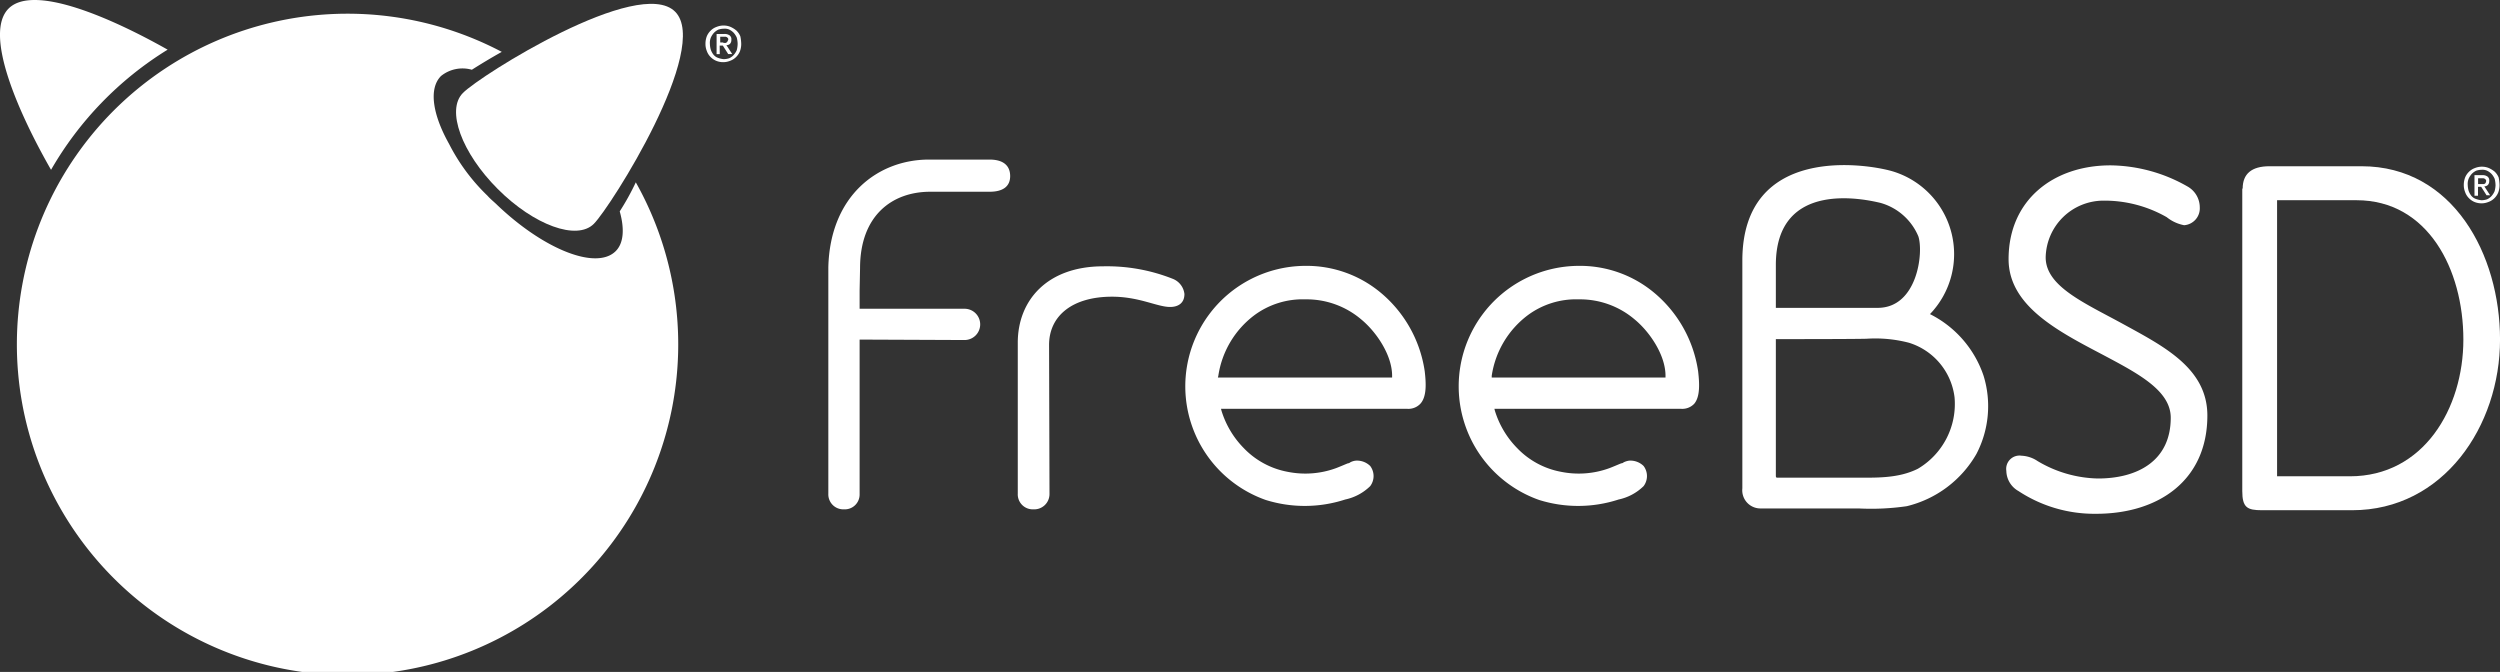
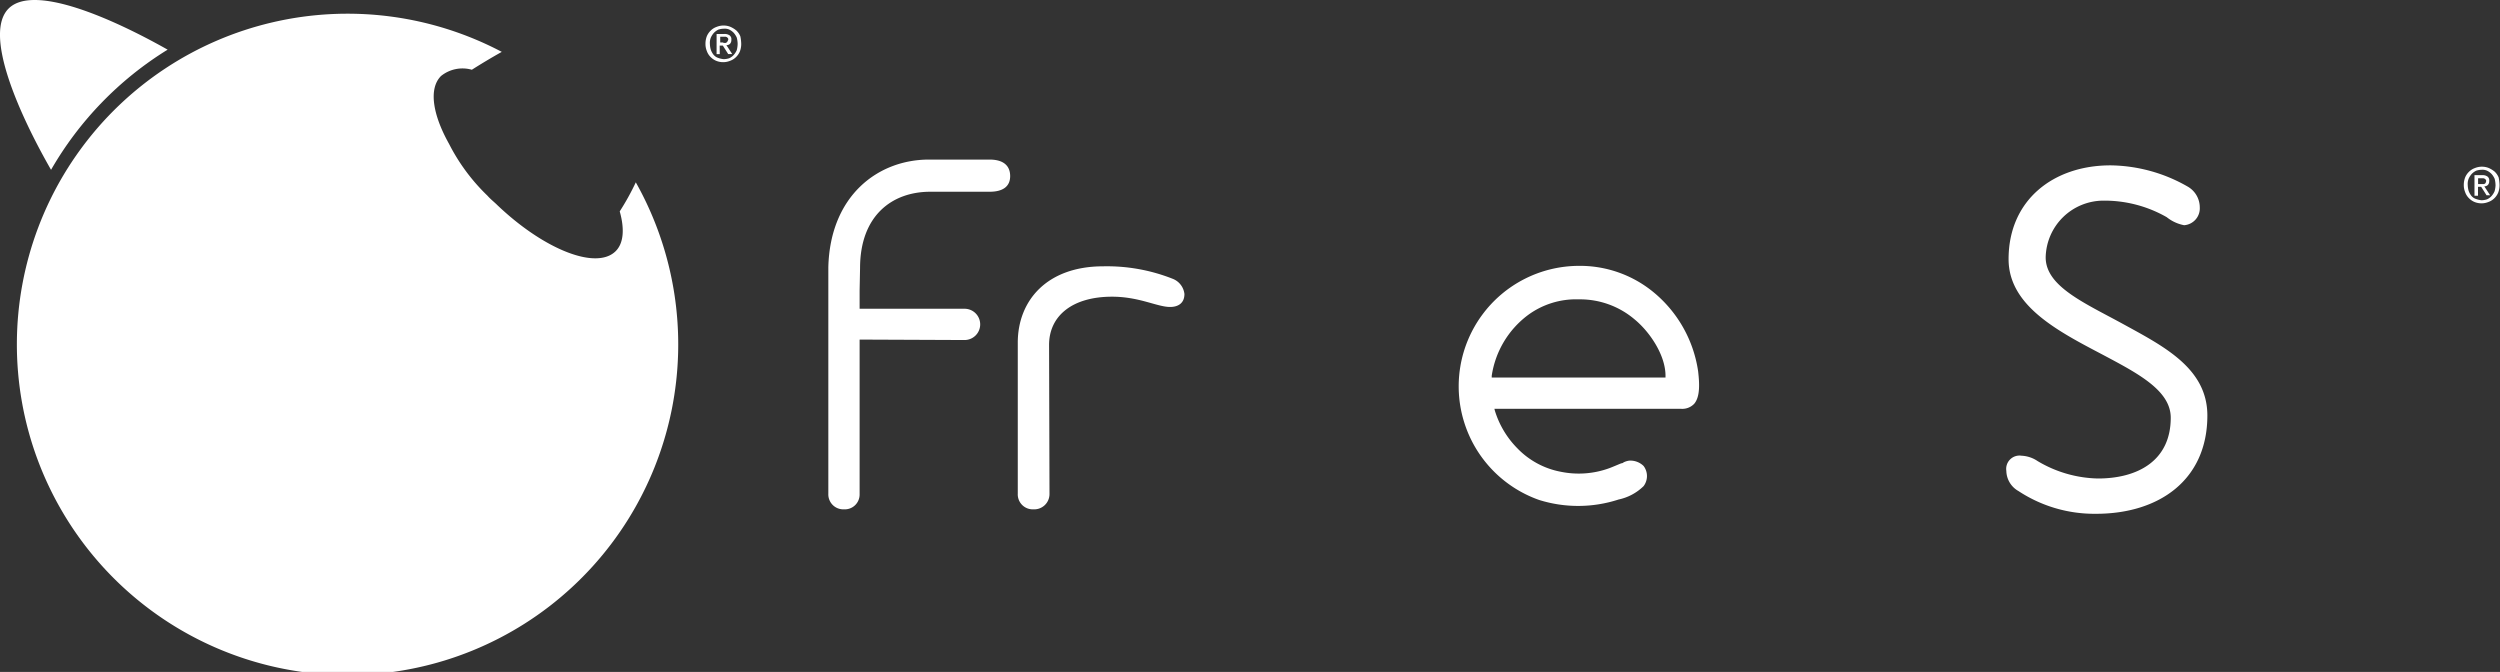
<svg xmlns="http://www.w3.org/2000/svg" viewBox="0 0 236.249 63.498">
  <rect x="0" y="0" width="236.249" height="63.498" fill="#333333" stroke="none" />
  <defs>
    <style>
      .cls-1 {
        fill: #fff;
      }
    </style>
  </defs>
  <g id="Group_262" data-name="Group 262" transform="translate(0.024 0.013)">
    <g id="Group_258" data-name="Group 258" transform="translate(78.254 15.064)">
      <g id="Group_254" data-name="Group 254" transform="translate(86.373 0.525)">
-         <path id="Path_452" data-name="Path 452" class="cls-1" d="M404.142,37.516a8.175,8.175,0,0,1,3.588,13.509,10.133,10.133,0,0,1,5.066,5.826,9.759,9.759,0,0,1-.675,7.388,10.407,10.407,0,0,1-6.586,4.939,23.424,23.424,0,0,1-4.559.211h-9.2A1.718,1.718,0,0,1,390,67.49V45.917C390.042,34.984,401.651,36.8,404.142,37.516Zm-10.976,8.865v4.053h9.625c3.757,0,4.348-5.235,3.842-6.755a5.484,5.484,0,0,0-3.588-3.166C401.778,40.218,393.166,38.192,393.166,46.382Zm0,7.008V66.181c0,.338,0,.3.338.3h7.177c1.984,0,4.053.084,5.91-.844a7.109,7.109,0,0,0,3.462-6.754,6.179,6.179,0,0,0-4.306-5.15,12.593,12.593,0,0,0-4.01-.38C400.469,53.39,393.166,53.39,393.166,53.39Z" transform="translate(-390 -36.944)" />
-       </g>
+         </g>
      <g id="Group_255" data-name="Group 255" transform="translate(133.612 0.633)">
-         <path id="Path_453" data-name="Path 453" class="cls-1" d="M501.942,39.311c0-1.393.844-2.111,2.533-2.111h8.7c8.654,0,13.087,8.359,13.087,16.38,0,8.19-5.361,16.126-13.973,16.126h-8.528c-1.393,0-1.857-.253-1.857-1.815V39.311Zm3.251,1.1V66.5h6.881c6.966,0,10.723-6.417,10.723-12.918,0-6.67-3.377-13.171-10.09-13.171Z" transform="translate(-501.9 -37.2)" />
-       </g>
+         </g>
      <path id="Path_454" data-name="Path 454" class="cls-1" d="M458.261,40.335a5.468,5.468,0,0,0-5.446,5.361c0,2.744,3.673,4.306,7.3,6.29,3.842,2.111,7.979,4.179,7.979,8.654,0,6.121-4.6,9.287-10.512,9.287a13.036,13.036,0,0,1-7.345-2.153,2.233,2.233,0,0,1-1.14-1.9,1.258,1.258,0,0,1,1.435-1.435,2.947,2.947,0,0,1,1.52.507,11.559,11.559,0,0,0,5.7,1.646c3.715,0,6.881-1.646,6.881-5.741,0-2.575-3.082-4.179-6.417-5.952-4.179-2.2-8.907-4.6-8.907-9.034,0-5.615,4.264-8.865,9.625-8.865a14.958,14.958,0,0,1,7.261,1.984,2.269,2.269,0,0,1,1.182,1.984,1.6,1.6,0,0,1-1.478,1.689,3.763,3.763,0,0,1-1.646-.76A11.842,11.842,0,0,0,458.261,40.335Z" transform="translate(-337.777 -36.451)" />
      <g id="Group_256" data-name="Group 256" transform="translate(17.899 10.09)">
        <path id="Path_455" data-name="Path 455" class="cls-1" d="M230.8,81.13a1.444,1.444,0,0,1-1.52,1.435,1.416,1.416,0,0,1-1.478-1.478V66.819c0-4.01,2.786-7.219,8.063-7.219a16.863,16.863,0,0,1,6.586,1.182,1.748,1.748,0,0,1,1.1,1.435c0,.929-.675,1.224-1.351,1.224-1.224,0-2.913-.971-5.488-.971-3.757,0-5.952,1.815-5.952,4.559Z" transform="translate(-227.8 -59.6)" />
      </g>
      <path id="Path_456" data-name="Path 456" class="cls-1" d="M188.355,52.713V67.362a1.4,1.4,0,0,1-1.478,1.393,1.416,1.416,0,0,1-1.478-1.478v-21.4c.169-6.8,4.728-10.174,9.5-10.174h5.741c1.266,0,1.942.549,1.942,1.562,0,.971-.675,1.478-1.942,1.478h-5.615c-3.588,0-6.628,2.237-6.628,7.219l-.042,2.111V49.8h9.878a1.478,1.478,0,1,1,0,2.955Z" transform="translate(-185.4 -35.7)" />
      <g id="Group_257" data-name="Group 257" transform="translate(59.588 10.047)">
        <path id="Path_457" data-name="Path 457" class="cls-1" d="M349.158,69.463a11.9,11.9,0,0,0-4.264-7.514,10.93,10.93,0,0,0-7.05-2.449,11.385,11.385,0,0,0-3.715,22.121,12.335,12.335,0,0,0,7.514-.042,4.781,4.781,0,0,0,2.364-1.266,1.583,1.583,0,0,0,0-1.9,1.783,1.783,0,0,0-1.351-.507,1.611,1.611,0,0,0-.549.169.322.322,0,0,1-.211.084c-.422.169-.8.338-1.14.464a8.431,8.431,0,0,1-4.559.338,7.681,7.681,0,0,1-4.137-2.237,8.649,8.649,0,0,1-2.111-3.546l-.042-.169h17.646a1.558,1.558,0,0,0,1.224-.464C349.369,71.869,349.284,70.56,349.158,69.463Zm-3.04.591H329.654v-.169a8.773,8.773,0,0,1,3.377-5.7,7.664,7.664,0,0,1,4.855-1.52,7.963,7.963,0,0,1,5.277,1.9c1.435,1.182,2.913,3.377,2.913,5.319v.169Z" transform="translate(-326.552 -59.5)" />
      </g>
-       <path id="Path_458" data-name="Path 458" class="cls-1" d="M287.958,69.463a11.9,11.9,0,0,0-4.264-7.514,10.93,10.93,0,0,0-7.05-2.449,11.385,11.385,0,0,0-3.715,22.121,12.334,12.334,0,0,0,7.514-.042,4.781,4.781,0,0,0,2.364-1.266,1.583,1.583,0,0,0,0-1.9,1.783,1.783,0,0,0-1.351-.507,1.375,1.375,0,0,0-.549.169.322.322,0,0,1-.211.084c-.422.169-.8.338-1.14.464a8.431,8.431,0,0,1-4.559.338,7.68,7.68,0,0,1-4.137-2.237,8.649,8.649,0,0,1-2.111-3.546l-.042-.169h17.6a1.558,1.558,0,0,0,1.224-.464C288.169,71.869,288.084,70.56,287.958,69.463Zm-3.082.591H268.412l.042-.169a8.773,8.773,0,0,1,3.377-5.7,7.664,7.664,0,0,1,4.855-1.52,7.964,7.964,0,0,1,5.277,1.9c1.435,1.182,2.913,3.377,2.913,5.319Z" transform="translate(-231.6 -49.453)" />
    </g>
    <g id="Group_259" data-name="Group 259" transform="translate(66.644 2.399)">
      <path id="Path_459" data-name="Path 459" class="cls-1" d="M161.277,7.431a1.972,1.972,0,0,1-.127.718,1.606,1.606,0,0,1-.38.549,1.49,1.49,0,0,1-.549.338,1.694,1.694,0,0,1-.633.127,1.75,1.75,0,0,1-.675-.127,1.606,1.606,0,0,1-.549-.38,1.49,1.49,0,0,1-.338-.549,1.75,1.75,0,0,1-.127-.675,1.972,1.972,0,0,1,.127-.718,1.607,1.607,0,0,1,.38-.549,1.489,1.489,0,0,1,.549-.338,1.75,1.75,0,0,1,.675-.127,1.694,1.694,0,0,1,.633.127,2.394,2.394,0,0,1,.549.338,1.606,1.606,0,0,1,.38.549A3.716,3.716,0,0,1,161.277,7.431Zm-.338,0a2.492,2.492,0,0,0-.084-.591,1.743,1.743,0,0,0-.3-.464,1.517,1.517,0,0,0-.422-.3A1.071,1.071,0,0,0,159.631,6a1.814,1.814,0,0,0-.507.084,1.516,1.516,0,0,0-.422.3,1.743,1.743,0,0,0-.3.464,1.342,1.342,0,0,0-.084.591,2.139,2.139,0,0,0,.084.549,1.638,1.638,0,0,0,.253.464.965.965,0,0,0,.422.3,2.094,2.094,0,0,0,.549.127,1.814,1.814,0,0,0,.507-.084,1.286,1.286,0,0,0,.422-.3,1.743,1.743,0,0,0,.3-.464A2.492,2.492,0,0,0,160.939,7.431Zm-1.689.971h-.3V6.5h.718a.812.812,0,0,1,.507.127.445.445,0,0,1,.169.422.516.516,0,0,1-.127.38.479.479,0,0,1-.338.127l.549.844h-.38l-.507-.8h-.3Zm.338-1.055h.169a.155.155,0,0,0,.127-.042c.042-.042.084-.042.084-.084s.084-.127.084-.211a.155.155,0,0,0-.042-.127l-.084-.084c-.042,0-.084-.042-.127-.042h-.507V7.3h.3Z" transform="translate(-157.9 -5.7)" />
    </g>
    <g id="Group_260" data-name="Group 260" transform="translate(232.805 15.739)">
      <path id="Path_460" data-name="Path 460" class="cls-1" d="M554.877,39.031a1.972,1.972,0,0,1-.127.718,1.606,1.606,0,0,1-.38.549,1.49,1.49,0,0,1-.549.338,1.694,1.694,0,0,1-.633.127,1.75,1.75,0,0,1-.675-.127,1.605,1.605,0,0,1-.549-.38,1.489,1.489,0,0,1-.338-.549,1.75,1.75,0,0,1-.127-.675,1.972,1.972,0,0,1,.127-.718,1.607,1.607,0,0,1,.38-.549,1.49,1.49,0,0,1,.549-.338,1.75,1.75,0,0,1,.675-.127,1.694,1.694,0,0,1,.633.127,2.393,2.393,0,0,1,.549.338,1.607,1.607,0,0,1,.38.549A3.721,3.721,0,0,1,554.877,39.031Zm-.38,0a2.494,2.494,0,0,0-.084-.591,1.744,1.744,0,0,0-.3-.464,1.517,1.517,0,0,0-.422-.3,1.071,1.071,0,0,0-.507-.084,1.814,1.814,0,0,0-.507.084,1.517,1.517,0,0,0-.422.3,1.744,1.744,0,0,0-.3.464,1.342,1.342,0,0,0-.084.591,2.138,2.138,0,0,0,.084.549,1.641,1.641,0,0,0,.253.464.966.966,0,0,0,.422.3,2.1,2.1,0,0,0,.549.127,1.814,1.814,0,0,0,.507-.084,1.287,1.287,0,0,0,.422-.3,1.743,1.743,0,0,0,.3-.464A2.49,2.49,0,0,0,554.5,39.031Zm-1.689,1.013h-.3V38.1h.718a.812.812,0,0,1,.507.127.445.445,0,0,1,.169.422.516.516,0,0,1-.127.38.479.479,0,0,1-.338.127l.549.844h-.338l-.507-.8h-.3v.844Zm.38-1.1h.169a.155.155,0,0,0,.127-.042c.042-.042.084-.042.084-.084s.042-.084.042-.169a.155.155,0,0,0-.042-.127l-.084-.084c-.042,0-.084-.042-.127-.042h-.507v.549Z" transform="translate(-551.5 -37.3)" />
    </g>
    <g id="Group_261" data-name="Group 261" transform="translate(-0.024 -0.013)">
-       <path id="Path_461" data-name="Path 461" class="cls-1" d="M122.765,1.588c3.419,3.419-6.079,18.448-7.683,20.052s-5.657.127-9.076-3.293-4.9-7.472-3.293-9.076C104.317,7.625,119.346-1.832,122.765,1.588Z" transform="translate(-58.967 -0.485)" />
      <path id="Path_462" data-name="Path 462" class="cls-1" d="M15.817,4.679C10.582,1.723,3.152-1.569.788.795-1.618,3.2,1.8,10.8,4.8,16.035A32.254,32.254,0,0,1,15.817,4.679Z" transform="translate(0.024 0.013)" />
      <path id="Path_463" data-name="Path 463" class="cls-1" d="M61.327,21.875c.464,1.646.38,3-.38,3.757-1.815,1.815-6.754-.127-11.187-4.348-.3-.3-.633-.549-.929-.887A18.322,18.322,0,0,1,45.2,15.5c-1.562-2.786-1.942-5.235-.76-6.417a3.232,3.232,0,0,1,2.913-.591c.8-.507,1.773-1.1,2.828-1.689A31.249,31.249,0,1,0,62.846,19.131,23.551,23.551,0,0,1,61.327,21.875Z" transform="translate(-2.763 -1.901)" />
    </g>
  </g>
</svg>